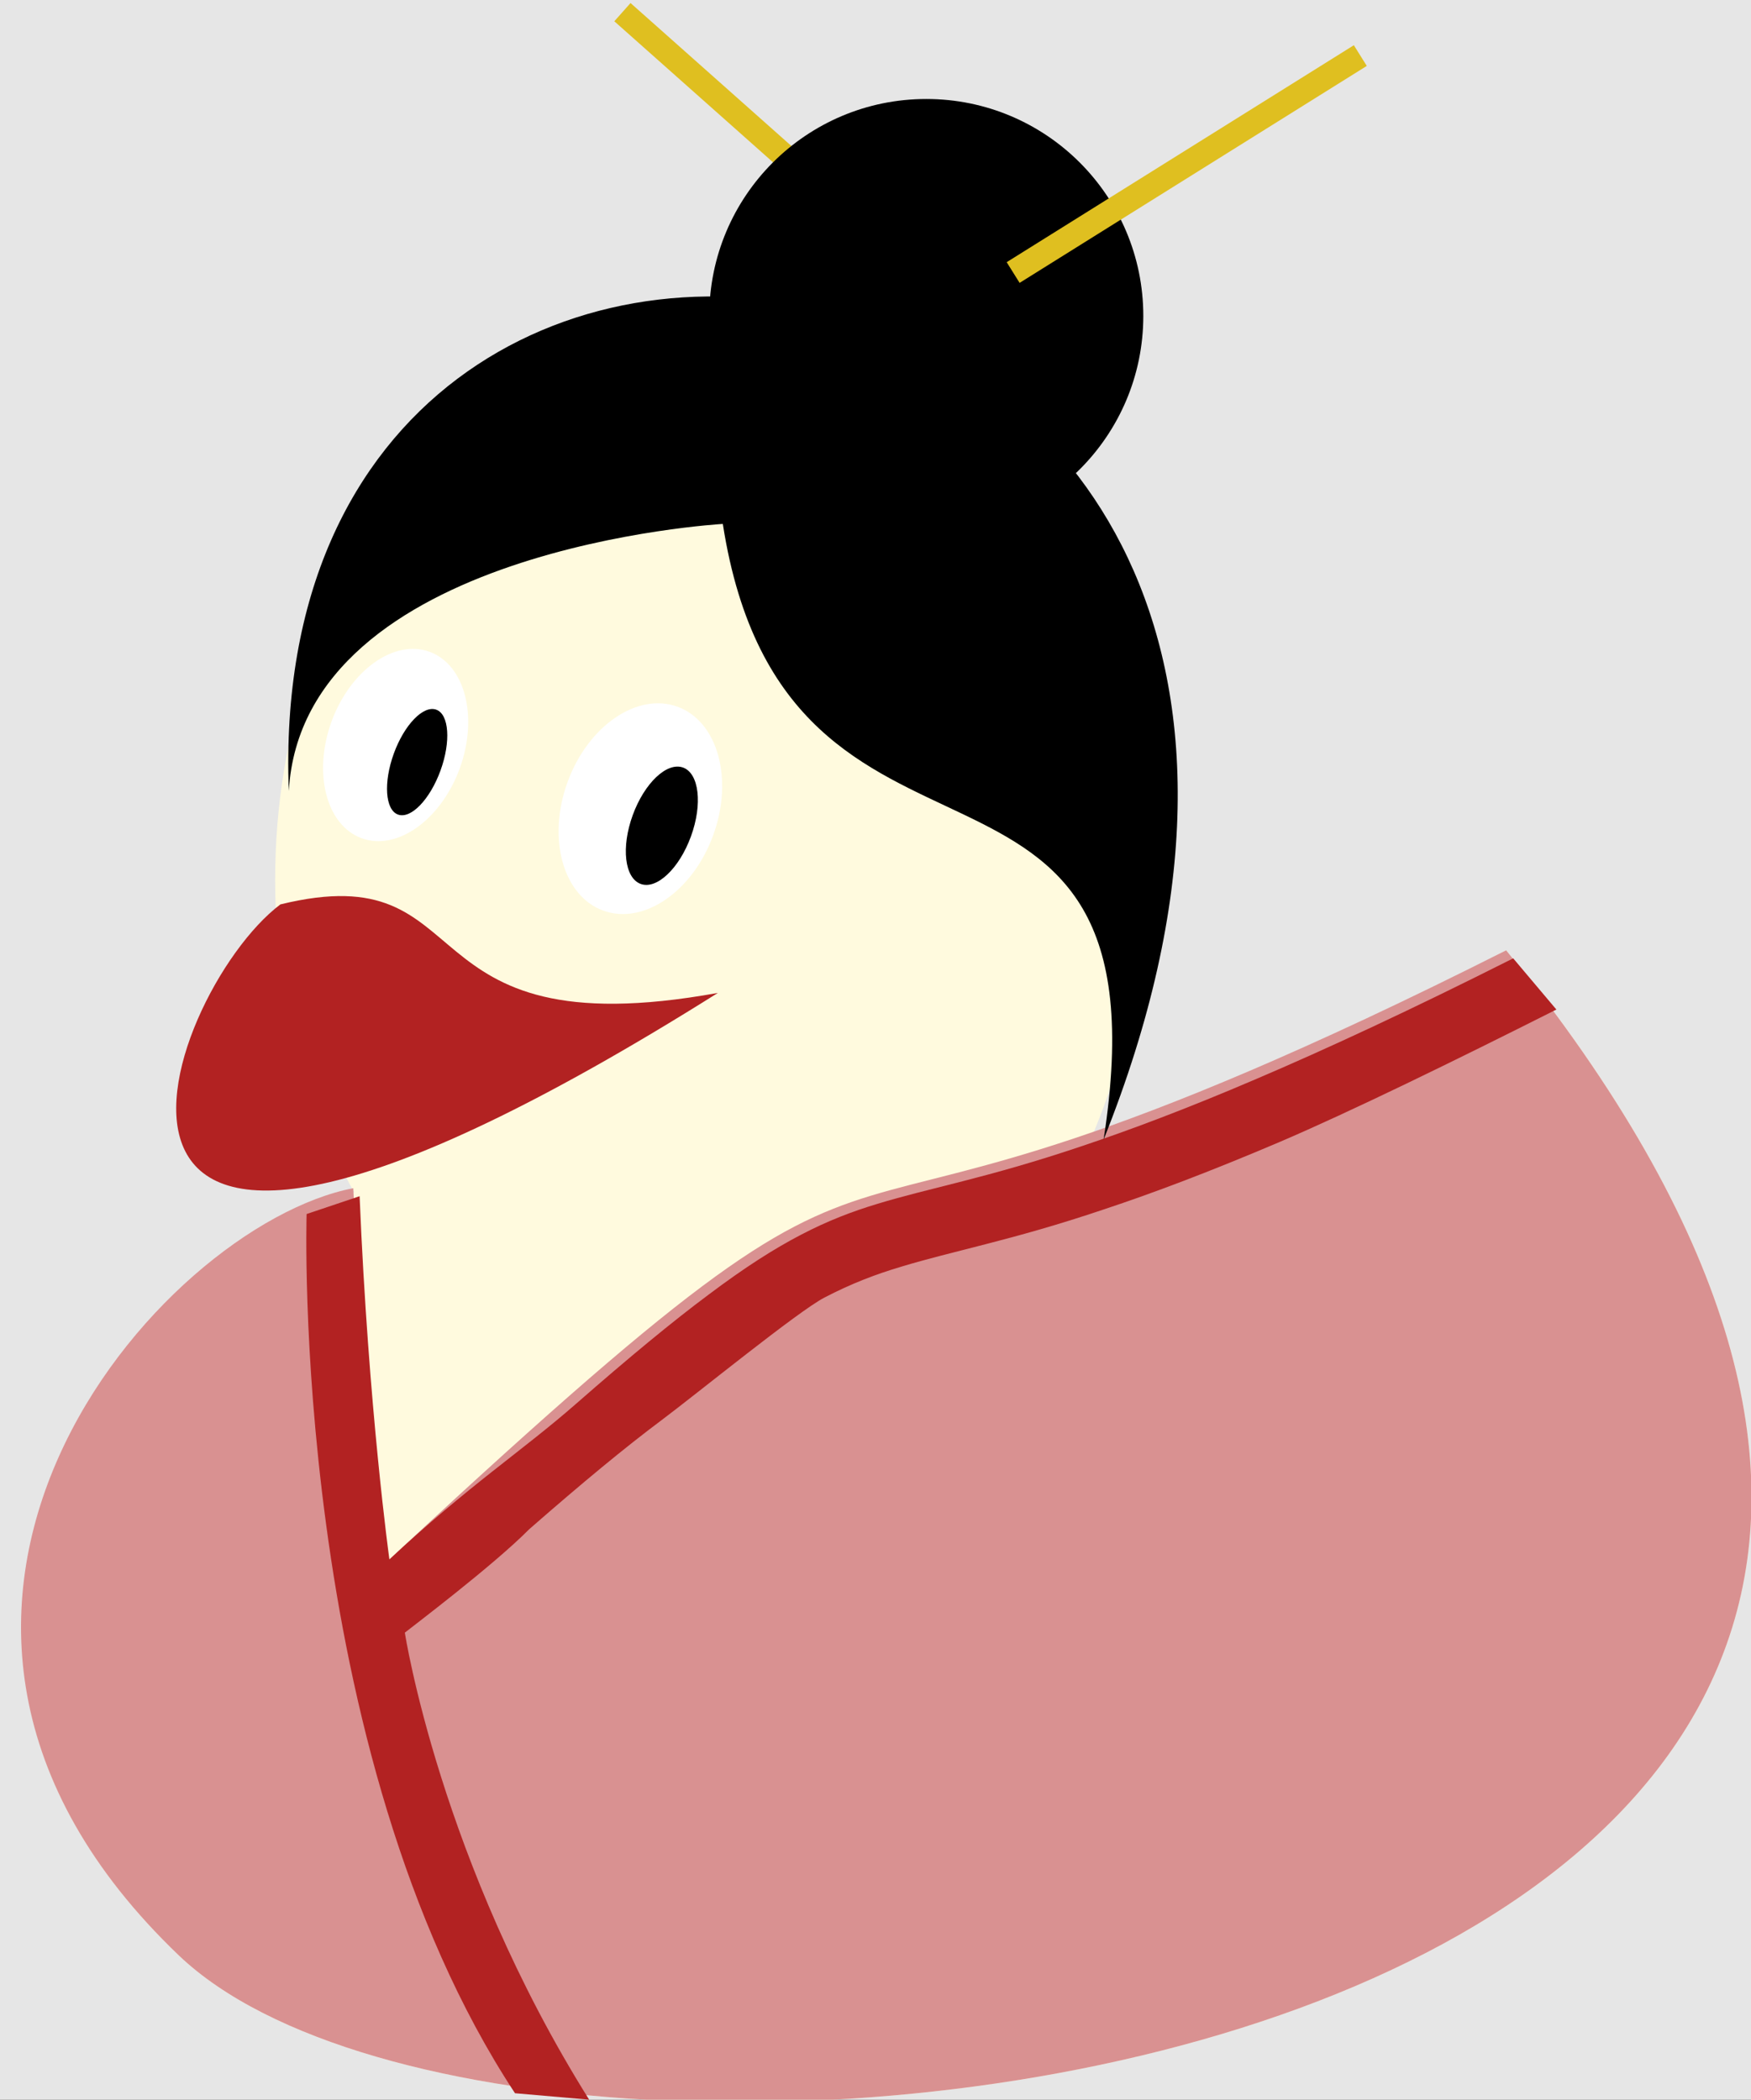
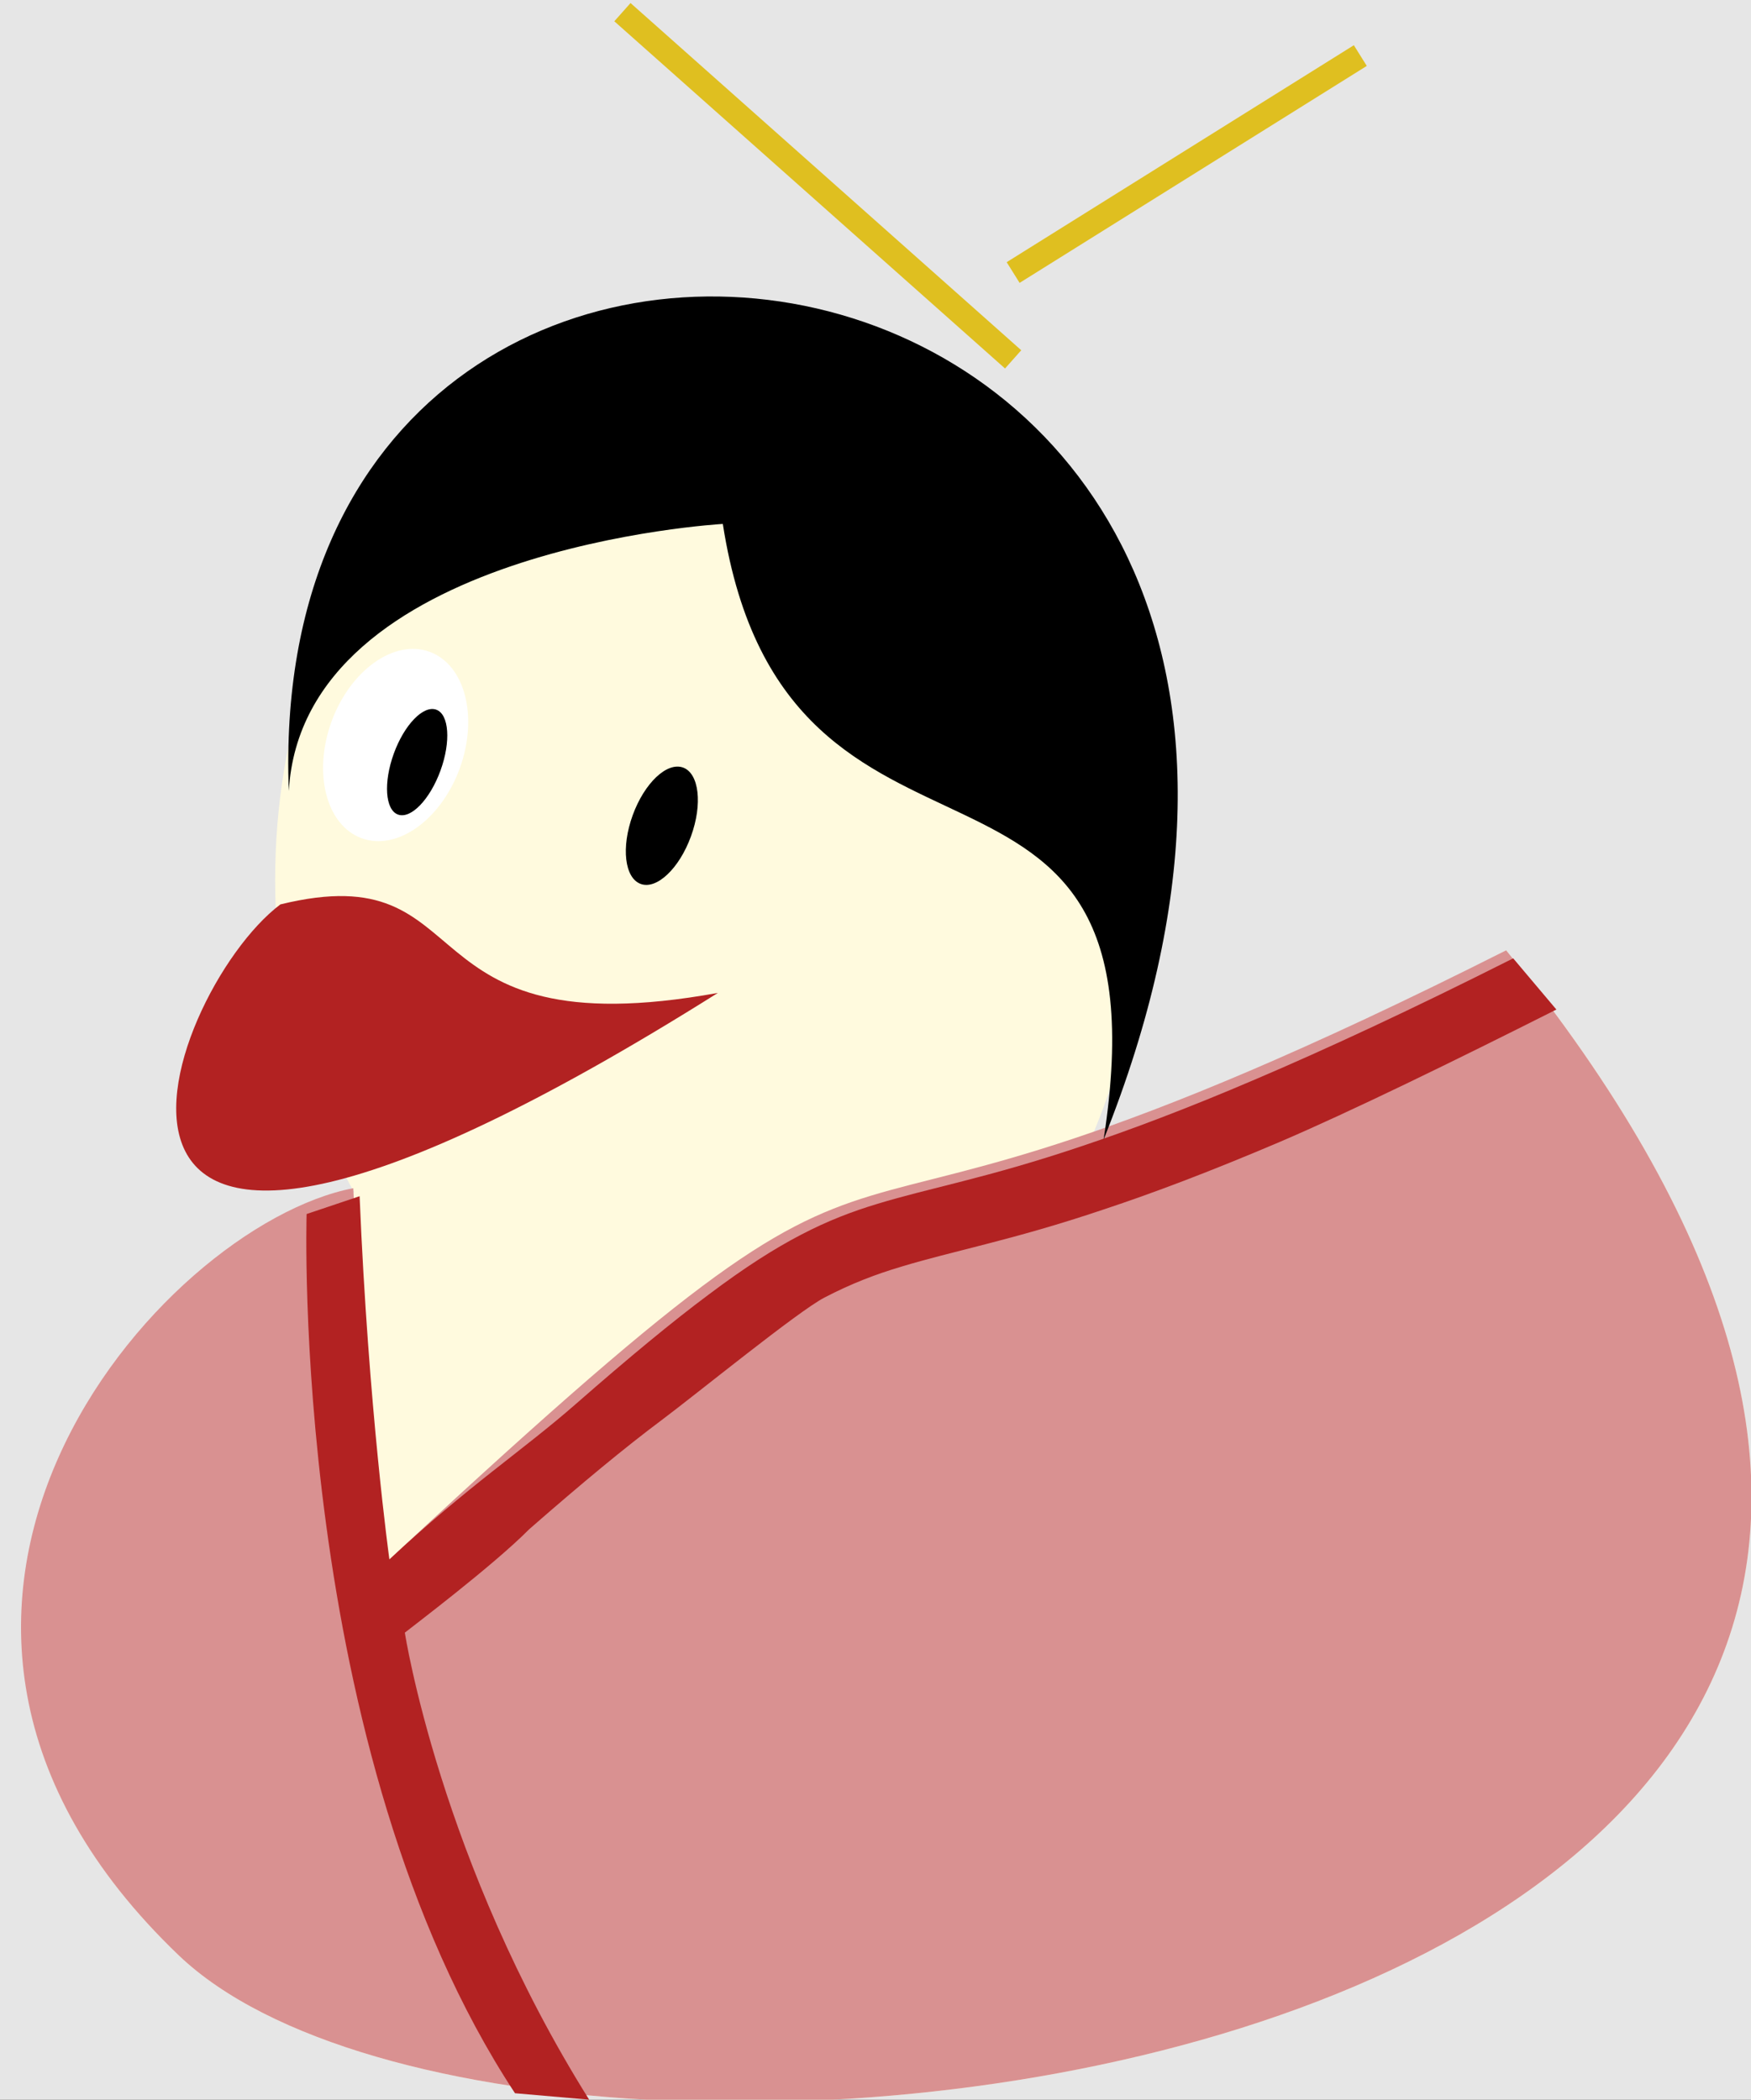
<svg xmlns="http://www.w3.org/2000/svg" version="1.1" viewBox="0 -68.577 57.175 68.577">
  <rect x="0" y="-68.577" width="57.175" height="68.577" fill="#333333" stroke="none" />
  <g id="page1">
    <g transform="matrix(1 0 0 -1 0 0)">
      <path d="M0 0H57.391V68.836H0Z" fill="#e6e6e6" />
      <path d="M12.188 29.77C5.215 28.551 -5.895 15.938 5.84 4.711C17.602 -6.512 78.805 1 49.18 37.539C24.238 24.129 32.797 36.402 12.188 29.77Z" fill="#fffade" />
      <path d="M37.332 39.832C37.332 49.617 30.988 57.551 23.16 57.551C15.332 57.551 8.984 49.617 8.984 39.832C8.984 30.047 15.332 22.117 23.16 22.117C30.988 22.117 37.332 30.047 37.332 39.832Z" fill="#fffade" />
      <path d="M9.156 39.039C15.875 40.684 12.984 34.25 23.441 36.148C0 21.406 5.273 36.121 9.156 39.039Z" fill="#b22222" />
-       <path d="M23.289 41.301C23.957 43.137 23.438 45.016 22.121 45.496C20.809 45.973 19.199 44.871 18.531 43.031C17.863 41.191 18.383 39.312 19.699 38.836C21.012 38.355 22.621 39.461 23.289 41.301Z" fill="#fff" />
      <path d="M22.562 41.262C22.945 42.312 22.828 43.316 22.305 43.508C21.777 43.699 21.043 43.004 20.66 41.953C20.277 40.902 20.395 39.898 20.922 39.707C21.445 39.516 22.18 40.211 22.562 41.262Z" />
      <path d="M15.012 43.48C15.625 45.164 15.184 46.867 14.027 47.289C12.871 47.711 11.438 46.688 10.824 45.008C10.215 43.324 10.652 41.621 11.812 41.199C12.969 40.777 14.398 41.801 15.012 43.48Z" fill="#fff" />
      <path d="M14.383 43.41C14.727 44.355 14.664 45.246 14.246 45.398C13.824 45.551 13.203 44.91 12.859 43.965C12.516 43.02 12.578 42.125 12.996 41.973C13.418 41.82 14.039 42.465 14.383 43.41Z" />
      <path d="M11.535 29.77C5.215 28.551 -5.895 15.938 5.84 4.711C17.602 -6.512 78.805 1 49.18 37.539C22.594 24.129 32.797 36.375 12.188 17.156Z" fill="#d99191" />
      <path d="M50.82 35.605C47.496 33.93 44.105 32.273 41.797 31.285C39.488 30.301 37.625 29.602 36.07 29.086C34.52 28.562 33.277 28.223 32.215 27.949C31.148 27.672 30.266 27.461 29.43 27.207C28.59 26.957 27.801 26.656 26.922 26.199C26.047 25.742 22.777 23.074 21.598 22.191C20.418 21.309 19.023 20.156 17.277 18.629C16.117 17.453 13.406 15.406 13.219 15.254C13.219 15.254 14.371 7.766 19.238 0L16.816 0.211C9.449 11.414 10.012 28.926 10.012 28.926L11.742 29.508C12.031 22.566 12.715 17.645 12.715 17.645C15.289 20.051 17.066 21.199 18.812 22.73C20.562 24.262 21.957 25.414 23.137 26.293C24.316 27.18 25.277 27.793 26.156 28.25C27.031 28.707 27.82 29.008 28.66 29.262C29.496 29.516 30.383 29.727 31.445 30C32.508 30.273 33.75 30.613 35.305 31.137C36.855 31.656 38.723 32.352 41.027 33.34C43.332 34.324 46.086 35.602 49.41 37.277Z" fill="#b22222" />
      <path d="M33.082 56.84L20.324 68.18" stroke="#dfbf20" fill="none" stroke-width="0.797" stroke-miterlimit="10" />
      <path d="M36.035 31.355C48.547 62.605 8.449 68.449 9.43 42.746C9.895 50.695 23.602 51.465 23.602 51.465C25.68 38.121 38.348 46.207 36.035 31.355Z" />
-       <path d="M37.332 58.258C37.332 62.172 34.16 65.344 30.246 65.344C26.332 65.344 23.16 62.172 23.16 58.258C23.16 54.344 26.332 51.172 30.246 51.172C34.16 51.172 37.332 54.344 37.332 58.258Z" />
      <path d="M33.082 59.676L44.418 66.762" stroke="#dfbf20" fill="none" stroke-width="0.797" stroke-miterlimit="10" />
    </g>
  </g>
</svg>